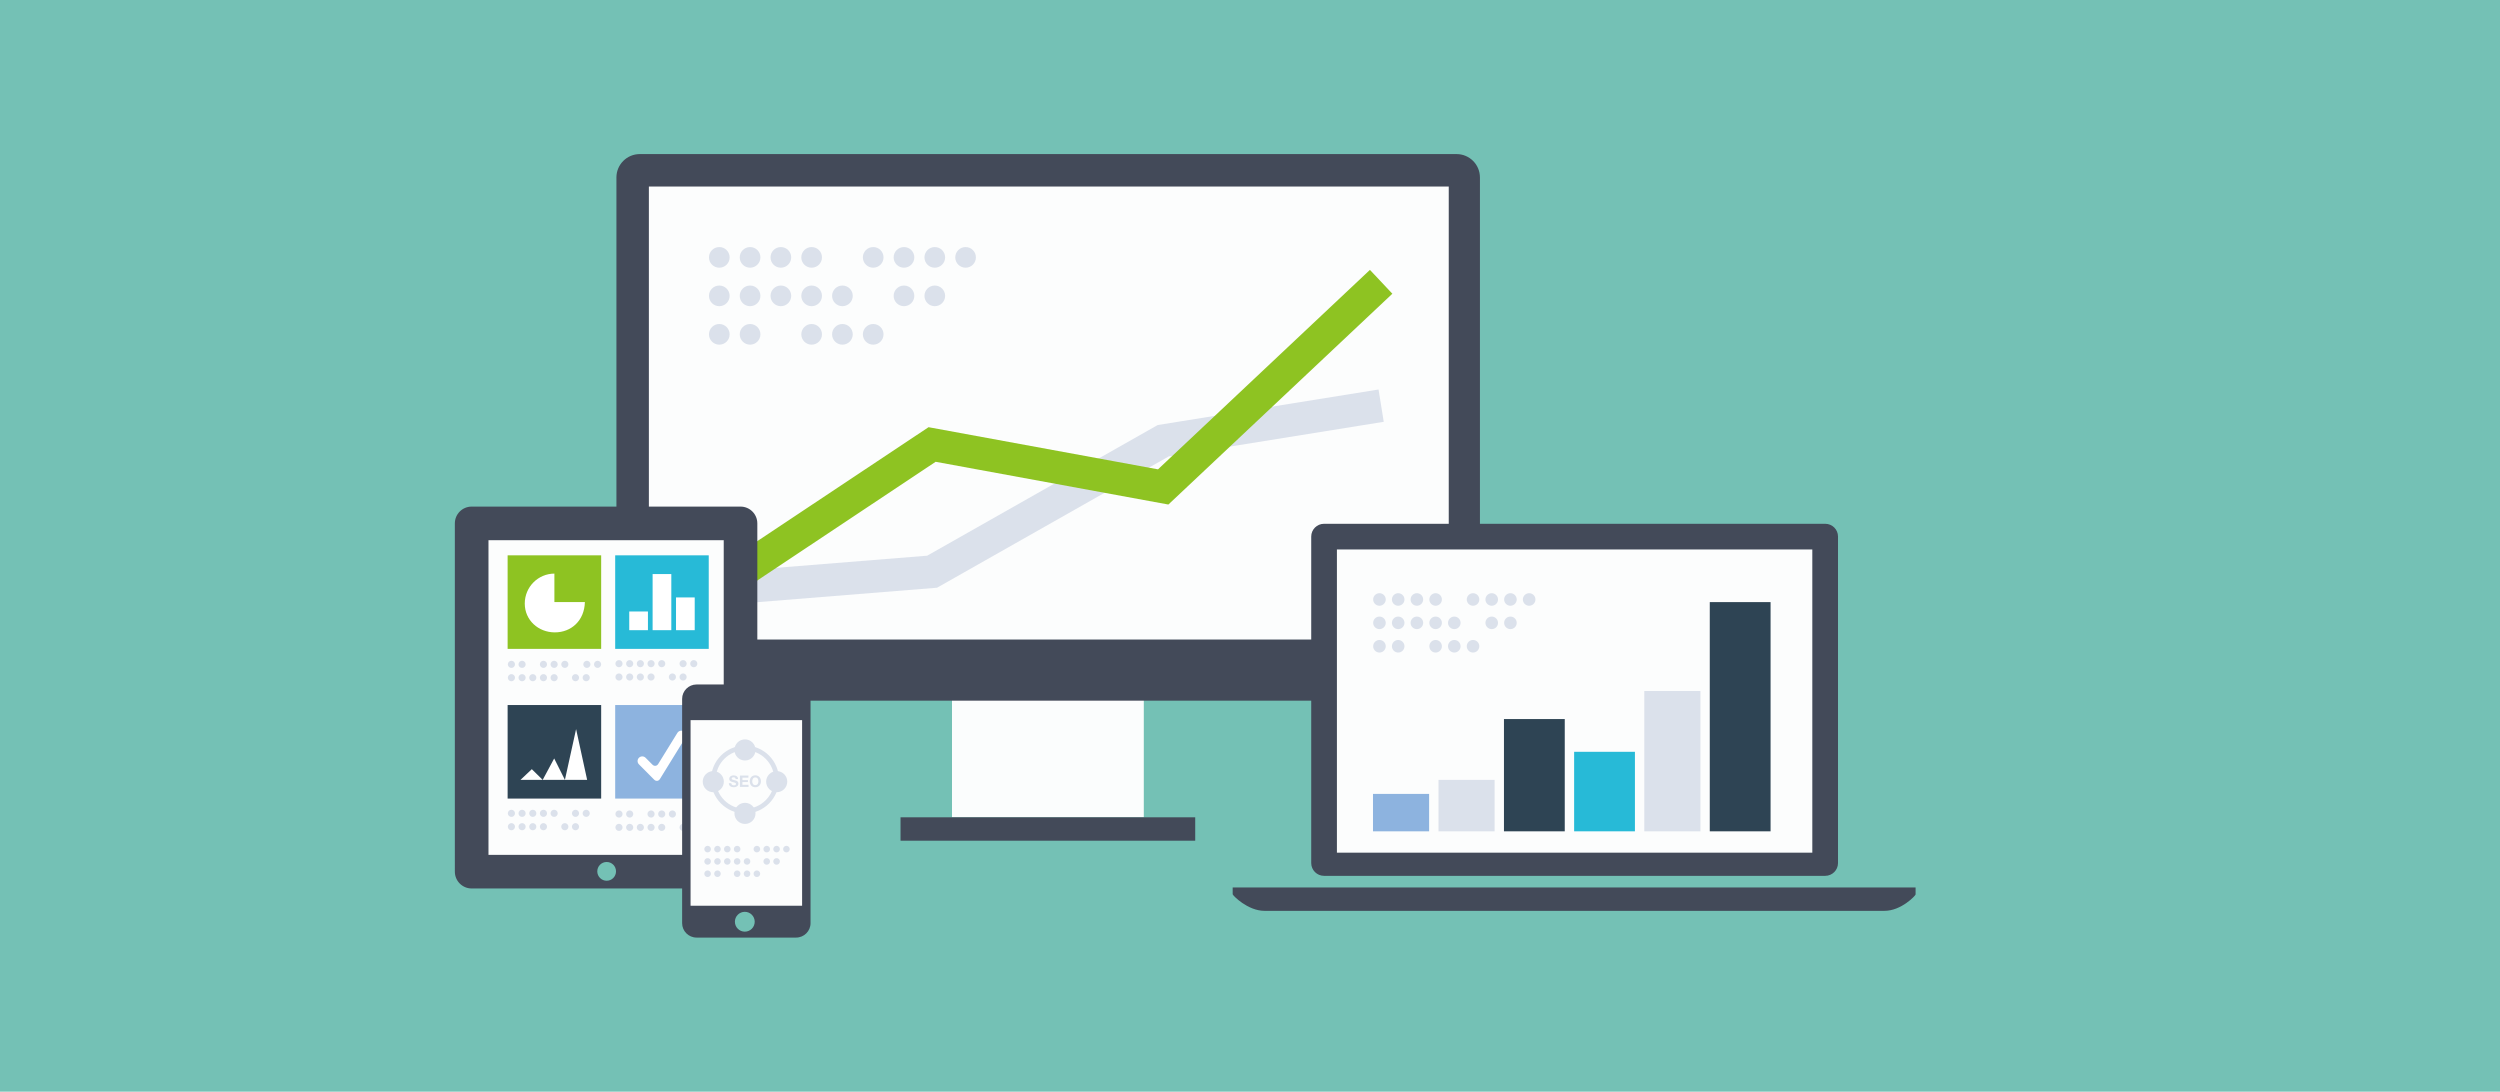
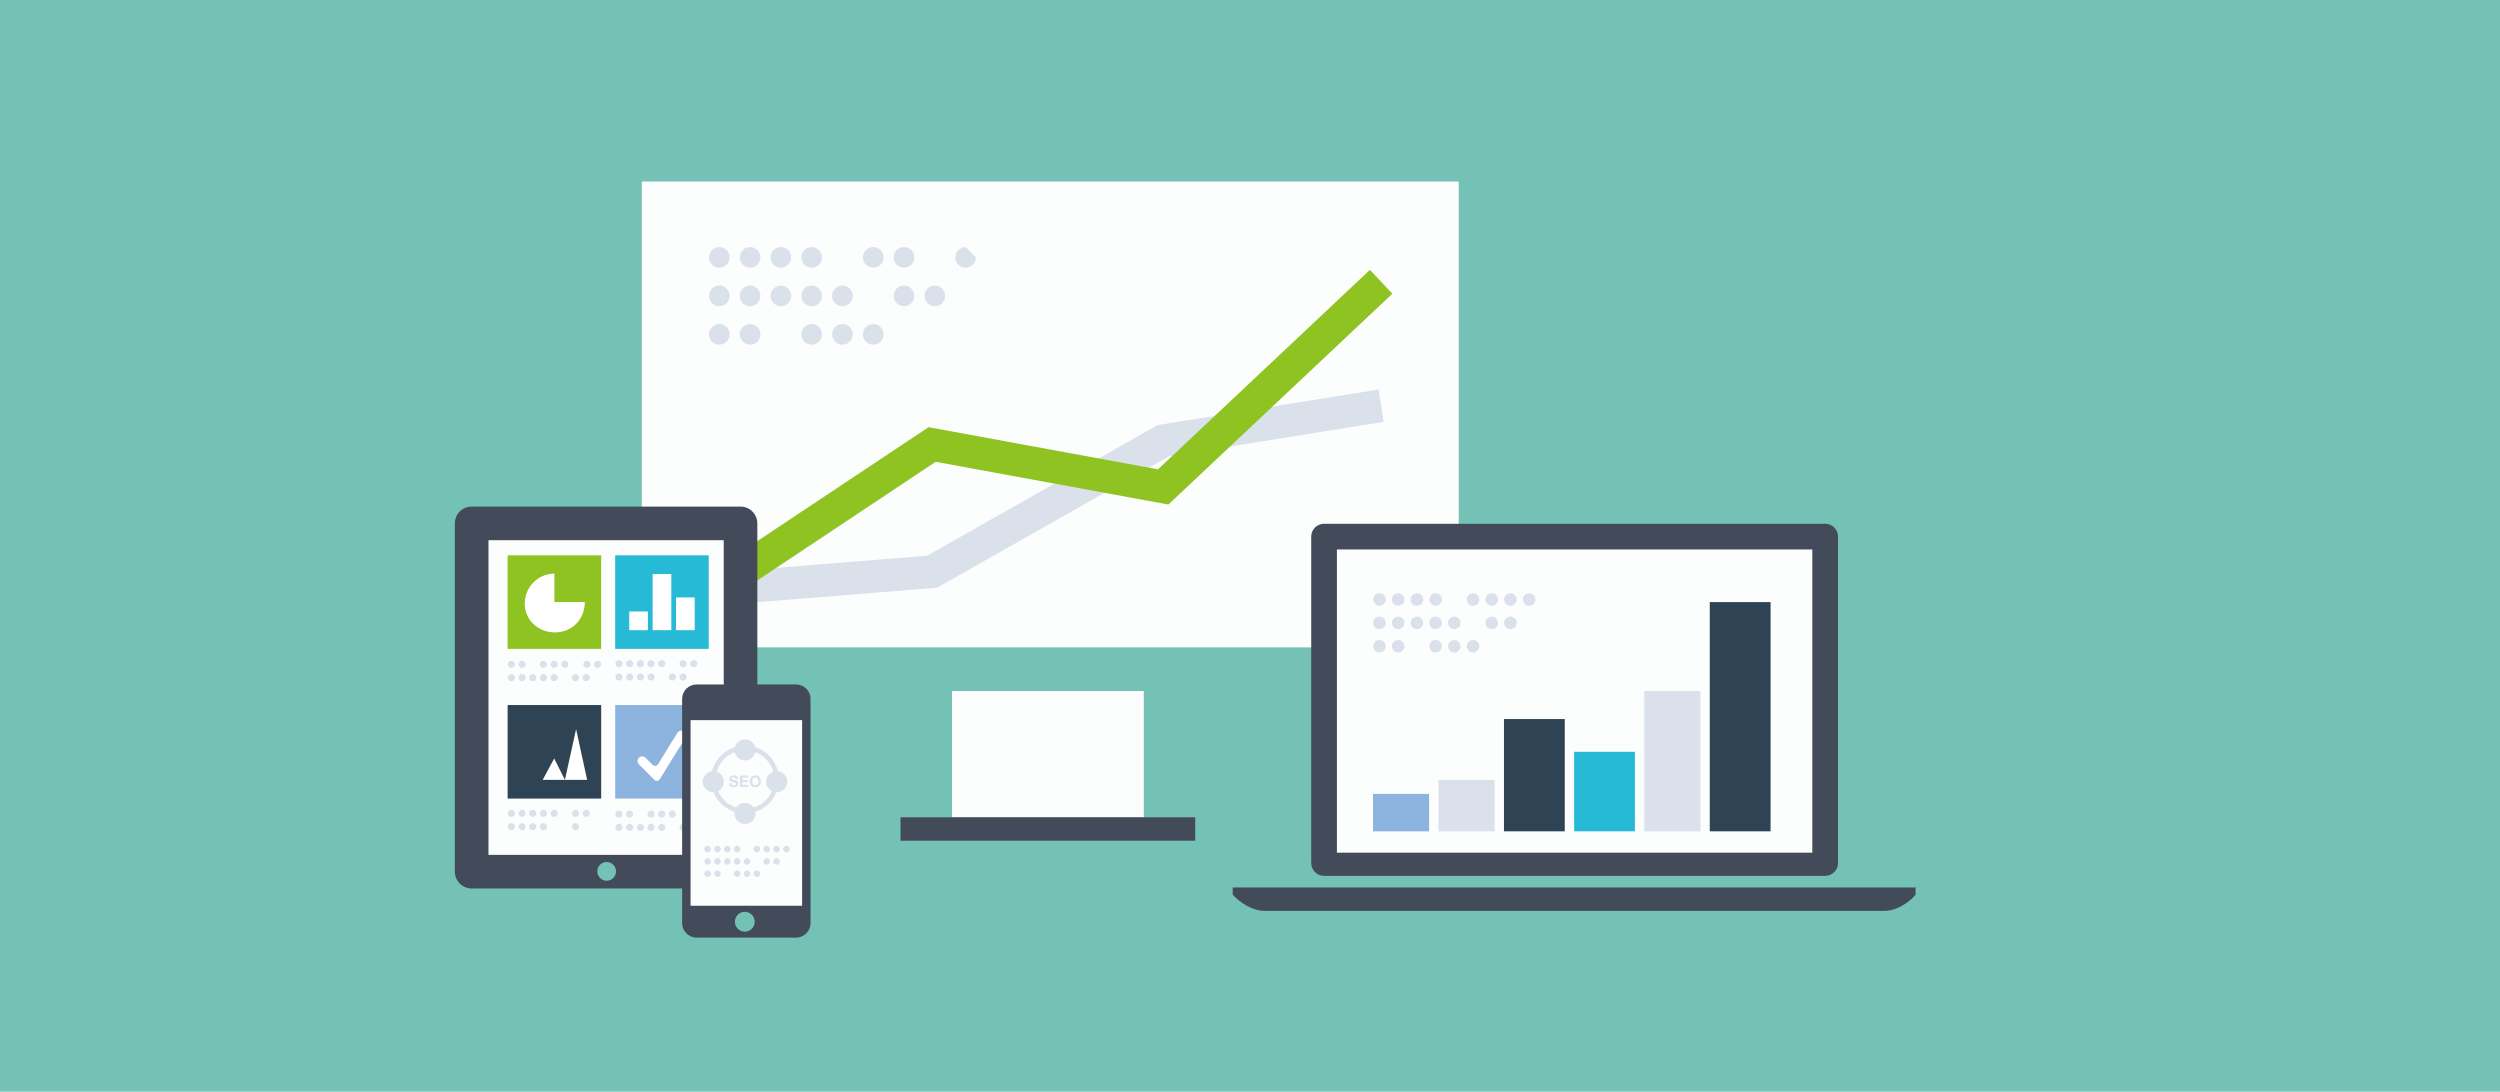
<svg xmlns="http://www.w3.org/2000/svg" version="1.1" id="레이어_1" x="0px" y="0px" viewBox="0 0 850.39 371.34" style="enable-background:new 0 0 850.39 371.34;" xml:space="preserve">
  <style type="text/css">
	.st0{fill:#74C1B5;}
	.st1{fill:#FBFDFD;}
	.st2{fill:#FCFDFD;}
	.st3{fill:#434A59;}
	.st4{fill:#DBE1EB;}
	.st5{fill:#8EC322;}
	.st6{fill:#8DB3DF;}
	.st7{fill:#2E4454;}
	.st8{fill:#27BAD7;}
	.st9{fill:#FFFFFF;}
</style>
  <rect class="st0" width="850.39" height="371.34" />
  <g>
    <rect x="323.83" y="235.05" class="st1" width="65.24" height="42.96" />
    <rect x="218.32" y="61.75" class="st2" width="277.88" height="158.46" />
-     <path class="st3" d="M495.46,52.41H217.63c-4.39,0-7.95,3.56-7.95,7.95v170.02c0,4.39,3.56,7.95,7.95,7.95h277.83   c4.39,0,7.95-3.56,7.95-7.95V60.36C503.41,55.97,499.85,52.41,495.46,52.41z M492.8,217.53H220.72V63.45H492.8V217.53z" />
    <rect x="306.32" y="278.01" class="st3" width="100.24" height="7.96" />
    <g>
      <polygon class="st4" points="243.53,205.97 242.64,194.87 315.38,189.02 393.79,144.58 468.92,132.49 470.69,143.48     397.54,155.26 318.73,199.92   " />
    </g>
    <g>
      <polygon class="st5" points="246.17,205.06 240,195.78 315.85,145.31 393.9,159.65 465.99,91.8 473.62,99.91 397.43,171.62     318.26,157.08   " />
    </g>
  </g>
  <g>
    <rect x="162.74" y="181.75" class="st2" width="85.31" height="110.37" />
    <path class="st3" d="M251.89,172.32h-91.45c-3.16,0-5.72,2.56-5.72,5.72V296.5c0,3.16,2.56,5.72,5.72,5.72h91.45   c3.16,0,5.72-2.56,5.72-5.72V178.04C257.61,174.88,255.05,172.32,251.89,172.32z M206.36,299.59c-1.76,0-3.19-1.43-3.19-3.19   c0-1.76,1.43-3.19,3.19-3.19c1.76,0,3.18,1.42,3.18,3.19C209.54,298.17,208.12,299.59,206.36,299.59z M246.18,290.79h-80.02V183.75   h80.02V290.79z" />
  </g>
  <g>
    <rect x="452.95" y="185.53" class="st2" width="167.13" height="106.95" />
    <path class="st3" d="M620.87,178.17H450.37c-2.4,0-4.35,1.95-4.35,4.35v111.05c0,2.4,1.95,4.35,4.35,4.35h170.49   c2.4,0,4.35-1.95,4.35-4.35V182.52C625.22,180.12,623.27,178.17,620.87,178.17z M616.48,290.05H454.76V186.91h161.71V290.05z" />
    <path class="st3" d="M651.6,304.26c0-0.66,0-2.39,0-2.39H419.3c0,0,0,1.6,0,2.32c0,0.37,5.1,5.64,10.83,5.64   c2.36,0,97.48,0,129.5,0c6.5,0,10.4,0,10.4,0c21.45,0,68.78,0,70.97,0C646.73,309.83,651.6,304.62,651.6,304.26z" />
  </g>
  <rect x="467.03" y="270.05" class="st6" width="19.09" height="12.73" />
  <rect x="489.31" y="265.28" class="st4" width="19.09" height="17.5" />
  <rect x="511.58" y="244.59" class="st7" width="20.68" height="38.19" />
  <rect x="535.45" y="255.73" class="st8" width="20.68" height="27.05" />
  <rect x="559.32" y="235.05" class="st4" width="19.09" height="47.73" />
  <rect x="581.59" y="204.81" class="st7" width="20.68" height="77.97" />
  <g>
    <path class="st4" d="M471.37,203.92c0,1.18-0.96,2.13-2.14,2.13c-1.18,0-2.14-0.96-2.14-2.13c0-1.18,0.96-2.14,2.14-2.14   C470.42,201.78,471.37,202.73,471.37,203.92z" />
    <path class="st4" d="M477.74,203.92c0,1.18-0.96,2.13-2.14,2.13c-1.18,0-2.13-0.96-2.13-2.13c0-1.18,0.96-2.14,2.13-2.14   C476.78,201.78,477.74,202.73,477.74,203.92z" />
    <path class="st4" d="M484.1,203.92c0,1.18-0.96,2.13-2.14,2.13c-1.18,0-2.14-0.96-2.14-2.13c0-1.18,0.96-2.14,2.14-2.14   C483.15,201.78,484.1,202.73,484.1,203.92z" />
    <path class="st4" d="M490.47,203.92c0,1.18-0.96,2.13-2.14,2.13c-1.18,0-2.13-0.96-2.13-2.13c0-1.18,0.96-2.14,2.13-2.14   C489.51,201.78,490.47,202.73,490.47,203.92z" />
    <path class="st4" d="M471.37,211.87c0,1.18-0.96,2.13-2.14,2.13c-1.18,0-2.14-0.96-2.14-2.13c0-1.18,0.96-2.14,2.14-2.14   C470.42,209.73,471.37,210.69,471.37,211.87z" />
    <path class="st4" d="M477.74,211.87c0,1.18-0.96,2.13-2.14,2.13c-1.18,0-2.13-0.96-2.13-2.13c0-1.18,0.96-2.14,2.13-2.14   C476.78,209.73,477.74,210.69,477.74,211.87z" />
    <path class="st4" d="M471.37,219.83c0,1.18-0.96,2.14-2.14,2.14c-1.18,0-2.14-0.96-2.14-2.14c0-1.18,0.96-2.14,2.14-2.14   C470.42,217.69,471.37,218.65,471.37,219.83z" />
    <path class="st4" d="M477.74,219.83c0,1.18-0.96,2.14-2.14,2.14c-1.18,0-2.13-0.96-2.13-2.14c0-1.18,0.96-2.14,2.13-2.14   C476.78,217.69,477.74,218.65,477.74,219.83z" />
    <path class="st4" d="M484.1,211.87c0,1.18-0.96,2.13-2.14,2.13c-1.18,0-2.14-0.96-2.14-2.13c0-1.18,0.96-2.14,2.14-2.14   C483.15,209.73,484.1,210.69,484.1,211.87z" />
    <path class="st4" d="M490.47,211.87c0,1.18-0.96,2.13-2.14,2.13c-1.18,0-2.13-0.96-2.13-2.13c0-1.18,0.96-2.14,2.13-2.14   C489.51,209.73,490.47,210.69,490.47,211.87z" />
    <path class="st4" d="M496.83,211.87c0,1.18-0.96,2.13-2.14,2.13c-1.18,0-2.14-0.96-2.14-2.13c0-1.18,0.96-2.14,2.14-2.14   C495.88,209.73,496.83,210.69,496.83,211.87z" />
    <path class="st4" d="M490.47,219.83c0,1.18-0.96,2.14-2.14,2.14c-1.18,0-2.13-0.96-2.13-2.14c0-1.18,0.96-2.14,2.13-2.14   C489.51,217.69,490.47,218.65,490.47,219.83z" />
    <path class="st4" d="M496.83,219.83c0,1.18-0.96,2.14-2.14,2.14c-1.18,0-2.14-0.96-2.14-2.14c0-1.18,0.96-2.14,2.14-2.14   C495.88,217.69,496.83,218.65,496.83,219.83z" />
    <path class="st4" d="M522.29,203.92c0,1.18-0.96,2.13-2.14,2.13c-1.18,0-2.14-0.96-2.14-2.13c0-1.18,0.96-2.14,2.14-2.14   C521.33,201.78,522.29,202.73,522.29,203.92z" />
    <path class="st4" d="M503.2,203.92c0,1.18-0.96,2.13-2.14,2.13c-1.18,0-2.13-0.96-2.13-2.13c0-1.18,0.96-2.14,2.13-2.14   C502.24,201.78,503.2,202.73,503.2,203.92z" />
    <path class="st4" d="M503.2,219.83c0,1.18-0.96,2.14-2.14,2.14c-1.18,0-2.13-0.96-2.13-2.14c0-1.18,0.96-2.14,2.13-2.14   C502.24,217.69,503.2,218.65,503.2,219.83z" />
    <path class="st4" d="M509.56,203.92c0,1.18-0.96,2.13-2.14,2.13c-1.18,0-2.14-0.96-2.14-2.13c0-1.18,0.96-2.14,2.14-2.14   C508.6,201.78,509.56,202.73,509.56,203.92z" />
    <path class="st4" d="M515.92,203.92c0,1.18-0.96,2.13-2.14,2.13c-1.18,0-2.14-0.96-2.14-2.13c0-1.18,0.96-2.14,2.14-2.14   C514.97,201.78,515.92,202.73,515.92,203.92z" />
    <path class="st4" d="M509.56,211.87c0,1.18-0.96,2.13-2.14,2.13c-1.18,0-2.14-0.96-2.14-2.13c0-1.18,0.96-2.14,2.14-2.14   C508.6,209.73,509.56,210.69,509.56,211.87z" />
    <path class="st4" d="M515.92,211.87c0,1.18-0.96,2.13-2.14,2.13c-1.18,0-2.14-0.96-2.14-2.13c0-1.18,0.96-2.14,2.14-2.14   C514.97,209.73,515.92,210.69,515.92,211.87z" />
  </g>
  <g>
    <path class="st4" d="M175.18,230.52c0-0.67-0.55-1.22-1.22-1.22c-0.67,0-1.22,0.55-1.22,1.22c0,0.67,0.55,1.22,1.22,1.22   C174.63,231.74,175.18,231.19,175.18,230.52z" />
    <path class="st4" d="M178.81,230.52c0-0.67-0.55-1.22-1.22-1.22c-0.67,0-1.22,0.55-1.22,1.22c0,0.67,0.55,1.22,1.22,1.22   C178.27,231.74,178.81,231.19,178.81,230.52z" />
    <path class="st4" d="M175.18,225.98c0-0.67-0.55-1.22-1.22-1.22c-0.67,0-1.22,0.55-1.22,1.22c0,0.67,0.55,1.22,1.22,1.22   C174.63,227.2,175.18,226.65,175.18,225.98z" />
    <path class="st4" d="M178.81,225.98c0-0.67-0.55-1.22-1.22-1.22c-0.67,0-1.22,0.55-1.22,1.22c0,0.67,0.55,1.22,1.22,1.22   C178.27,227.2,178.81,226.65,178.81,225.98z" />
    <path class="st4" d="M182.45,230.52c0-0.67-0.55-1.22-1.22-1.22c-0.67,0-1.22,0.55-1.22,1.22c0,0.67,0.55,1.22,1.22,1.22   C181.9,231.74,182.45,231.19,182.45,230.52z" />
    <path class="st4" d="M186.08,230.52c0-0.67-0.55-1.22-1.22-1.22c-0.67,0-1.22,0.55-1.22,1.22c0,0.67,0.55,1.22,1.22,1.22   C185.53,231.74,186.08,231.19,186.08,230.52z" />
    <path class="st4" d="M189.71,230.52c0-0.67-0.55-1.22-1.22-1.22c-0.67,0-1.22,0.55-1.22,1.22c0,0.67,0.55,1.22,1.22,1.22   C189.17,231.74,189.71,231.19,189.71,230.52z" />
    <path class="st4" d="M186.08,225.98c0-0.67-0.55-1.22-1.22-1.22c-0.67,0-1.22,0.55-1.22,1.22c0,0.67,0.55,1.22,1.22,1.22   C185.53,227.2,186.08,226.65,186.08,225.98z" />
    <path class="st4" d="M189.71,225.98c0-0.67-0.55-1.22-1.22-1.22c-0.67,0-1.22,0.55-1.22,1.22c0,0.67,0.55,1.22,1.22,1.22   C189.17,227.2,189.71,226.65,189.71,225.98z" />
    <path class="st4" d="M193.35,225.98c0-0.67-0.55-1.22-1.22-1.22c-0.67,0-1.22,0.55-1.22,1.22c0,0.67,0.55,1.22,1.22,1.22   C192.8,227.2,193.35,226.65,193.35,225.98z" />
    <path class="st4" d="M200.85,225.98c0-0.67-0.55-1.22-1.22-1.22c-0.67,0-1.22,0.55-1.22,1.22c0,0.67,0.55,1.22,1.22,1.22   C200.31,227.2,200.85,226.65,200.85,225.98z" />
    <path class="st4" d="M204.49,225.98c0-0.67-0.55-1.22-1.22-1.22c-0.67,0-1.22,0.55-1.22,1.22c0,0.67,0.55,1.22,1.22,1.22   C203.94,227.2,204.49,226.65,204.49,225.98z" />
    <path class="st4" d="M196.98,230.52c0-0.67-0.55-1.22-1.22-1.22c-0.67,0-1.22,0.55-1.22,1.22c0,0.67,0.55,1.22,1.22,1.22   C196.44,231.74,196.98,231.19,196.98,230.52z" />
    <path class="st4" d="M200.62,230.52c0-0.67-0.55-1.22-1.22-1.22c-0.67,0-1.22,0.55-1.22,1.22c0,0.67,0.55,1.22,1.22,1.22   C200.07,231.74,200.62,231.19,200.62,230.52z" />
  </g>
  <g>
    <path class="st4" d="M175.18,281.21c0-0.67-0.55-1.22-1.22-1.22c-0.67,0-1.22,0.55-1.22,1.22c0,0.67,0.55,1.22,1.22,1.22   C174.63,282.43,175.18,281.88,175.18,281.21z" />
    <path class="st4" d="M178.81,281.21c0-0.67-0.55-1.22-1.22-1.22c-0.67,0-1.22,0.55-1.22,1.22c0,0.67,0.55,1.22,1.22,1.22   C178.27,282.43,178.81,281.88,178.81,281.21z" />
    <path class="st4" d="M182.45,281.21c0-0.67-0.55-1.22-1.22-1.22c-0.67,0-1.22,0.55-1.22,1.22c0,0.67,0.55,1.22,1.22,1.22   C181.9,282.43,182.45,281.88,182.45,281.21z" />
    <path class="st4" d="M186.08,281.21c0-0.67-0.55-1.22-1.22-1.22c-0.67,0-1.22,0.55-1.22,1.22c0,0.67,0.55,1.22,1.22,1.22   C185.53,282.43,186.08,281.88,186.08,281.21z" />
    <path class="st4" d="M175.18,276.66c0-0.67-0.55-1.22-1.22-1.22c-0.67,0-1.22,0.55-1.22,1.22c0,0.67,0.55,1.22,1.22,1.22   C174.63,277.88,175.18,277.34,175.18,276.66z" />
    <path class="st4" d="M178.81,276.66c0-0.67-0.55-1.22-1.22-1.22c-0.67,0-1.22,0.55-1.22,1.22c0,0.67,0.55,1.22,1.22,1.22   C178.27,277.88,178.81,277.34,178.81,276.66z" />
    <path class="st4" d="M182.45,276.66c0-0.67-0.55-1.22-1.22-1.22c-0.67,0-1.22,0.55-1.22,1.22c0,0.67,0.55,1.22,1.22,1.22   C181.9,277.88,182.45,277.34,182.45,276.66z" />
    <path class="st4" d="M186.08,276.66c0-0.67-0.55-1.22-1.22-1.22c-0.67,0-1.22,0.55-1.22,1.22c0,0.67,0.55,1.22,1.22,1.22   C185.53,277.88,186.08,277.34,186.08,276.66z" />
    <path class="st4" d="M189.71,276.66c0-0.67-0.55-1.22-1.22-1.22c-0.67,0-1.22,0.55-1.22,1.22c0,0.67,0.55,1.22,1.22,1.22   C189.17,277.88,189.71,277.34,189.71,276.66z" />
-     <path class="st4" d="M193.35,281.21c0-0.67-0.55-1.22-1.22-1.22c-0.67,0-1.22,0.55-1.22,1.22c0,0.67,0.55,1.22,1.22,1.22   C192.8,282.43,193.35,281.88,193.35,281.21z" />
    <path class="st4" d="M196.98,281.21c0-0.67-0.55-1.22-1.22-1.22c-0.67,0-1.22,0.55-1.22,1.22c0,0.67,0.55,1.22,1.22,1.22   C196.44,282.43,196.98,281.88,196.98,281.21z" />
    <path class="st4" d="M196.98,276.66c0-0.67-0.55-1.22-1.22-1.22c-0.67,0-1.22,0.55-1.22,1.22c0,0.67,0.55,1.22,1.22,1.22   C196.44,277.88,196.98,277.34,196.98,276.66z" />
    <path class="st4" d="M200.62,276.66c0-0.67-0.55-1.22-1.22-1.22c-0.67,0-1.22,0.55-1.22,1.22c0,0.67,0.55,1.22,1.22,1.22   C200.07,277.88,200.62,277.34,200.62,276.66z" />
  </g>
  <g>
    <path class="st4" d="M211.77,230.29c0-0.67-0.55-1.22-1.22-1.22c-0.67,0-1.22,0.55-1.22,1.22c0,0.67,0.55,1.22,1.22,1.22   C211.23,231.51,211.77,230.96,211.77,230.29z" />
    <path class="st4" d="M215.41,230.29c0-0.67-0.55-1.22-1.22-1.22c-0.67,0-1.22,0.55-1.22,1.22c0,0.67,0.55,1.22,1.22,1.22   C214.86,231.51,215.41,230.96,215.41,230.29z" />
    <path class="st4" d="M219.04,230.29c0-0.67-0.55-1.22-1.22-1.22c-0.67,0-1.22,0.55-1.22,1.22c0,0.67,0.55,1.22,1.22,1.22   C218.5,231.51,219.04,230.96,219.04,230.29z" />
    <path class="st4" d="M222.68,230.29c0-0.67-0.55-1.22-1.22-1.22c-0.67,0-1.22,0.55-1.22,1.22c0,0.67,0.55,1.22,1.22,1.22   C222.13,231.51,222.68,230.96,222.68,230.29z" />
    <path class="st4" d="M211.77,225.75c0-0.67-0.55-1.22-1.22-1.22c-0.67,0-1.22,0.55-1.22,1.22c0,0.67,0.55,1.22,1.22,1.22   C211.23,226.97,211.77,226.42,211.77,225.75z" />
    <path class="st4" d="M215.41,225.75c0-0.67-0.55-1.22-1.22-1.22c-0.67,0-1.22,0.55-1.22,1.22c0,0.67,0.55,1.22,1.22,1.22   C214.86,226.97,215.41,226.42,215.41,225.75z" />
    <path class="st4" d="M219.04,225.75c0-0.67-0.55-1.22-1.22-1.22c-0.67,0-1.22,0.55-1.22,1.22c0,0.67,0.55,1.22,1.22,1.22   C218.5,226.97,219.04,226.42,219.04,225.75z" />
    <path class="st4" d="M222.68,225.75c0-0.67-0.55-1.22-1.22-1.22c-0.67,0-1.22,0.55-1.22,1.22c0,0.67,0.55,1.22,1.22,1.22   C222.13,226.97,222.68,226.42,222.68,225.75z" />
    <path class="st4" d="M226.31,225.75c0-0.67-0.55-1.22-1.22-1.22c-0.67,0-1.22,0.55-1.22,1.22c0,0.67,0.55,1.22,1.22,1.22   C225.76,226.97,226.31,226.42,226.31,225.75z" />
    <path class="st4" d="M229.94,230.29c0-0.67-0.55-1.22-1.22-1.22c-0.67,0-1.22,0.55-1.22,1.22c0,0.67,0.55,1.22,1.22,1.22   C229.4,231.51,229.94,230.96,229.94,230.29z" />
    <path class="st4" d="M233.58,230.29c0-0.67-0.55-1.22-1.22-1.22c-0.67,0-1.22,0.55-1.22,1.22c0,0.67,0.55,1.22,1.22,1.22   C233.03,231.51,233.58,230.96,233.58,230.29z" />
    <path class="st4" d="M233.58,225.75c0-0.67-0.55-1.22-1.22-1.22c-0.67,0-1.22,0.55-1.22,1.22c0,0.67,0.55,1.22,1.22,1.22   C233.03,226.97,233.58,226.42,233.58,225.75z" />
    <path class="st4" d="M237.21,225.75c0-0.67-0.55-1.22-1.22-1.22c-0.67,0-1.22,0.55-1.22,1.22c0,0.67,0.55,1.22,1.22,1.22   C236.67,226.97,237.21,226.42,237.21,225.75z" />
  </g>
  <g>
    <path class="st4" d="M248.19,87.55c0,1.94-1.57,3.51-3.52,3.51c-1.94,0-3.51-1.57-3.51-3.51c0-1.94,1.57-3.51,3.51-3.51   C246.61,84.03,248.19,85.61,248.19,87.55z" />
    <path class="st4" d="M258.66,87.55c0,1.94-1.57,3.51-3.52,3.51c-1.94,0-3.51-1.57-3.51-3.51c0-1.94,1.57-3.51,3.51-3.51   C257.09,84.03,258.66,85.61,258.66,87.55z" />
    <path class="st4" d="M269.13,87.55c0,1.94-1.57,3.51-3.52,3.51c-1.94,0-3.51-1.57-3.51-3.51c0-1.94,1.57-3.51,3.51-3.51   C267.56,84.03,269.13,85.61,269.13,87.55z" />
    <path class="st4" d="M279.6,87.55c0,1.94-1.57,3.51-3.52,3.51c-1.94,0-3.51-1.57-3.51-3.51c0-1.94,1.57-3.51,3.51-3.51   C278.03,84.03,279.6,85.61,279.6,87.55z" />
    <path class="st4" d="M248.19,100.64c0,1.94-1.57,3.51-3.52,3.51c-1.94,0-3.51-1.57-3.51-3.51c0-1.94,1.57-3.51,3.51-3.51   C246.61,97.12,248.19,98.7,248.19,100.64z" />
    <path class="st4" d="M258.66,100.64c0,1.94-1.57,3.51-3.52,3.51c-1.94,0-3.51-1.57-3.51-3.51c0-1.94,1.57-3.51,3.51-3.51   C257.09,97.12,258.66,98.7,258.66,100.64z" />
    <path class="st4" d="M248.19,113.73c0,1.94-1.57,3.51-3.52,3.51c-1.94,0-3.51-1.57-3.51-3.51c0-1.94,1.57-3.52,3.51-3.52   C246.61,110.21,248.19,111.79,248.19,113.73z" />
    <path class="st4" d="M258.66,113.73c0,1.94-1.57,3.51-3.52,3.51c-1.94,0-3.51-1.57-3.51-3.51c0-1.94,1.57-3.52,3.51-3.52   C257.09,110.21,258.66,111.79,258.66,113.73z" />
    <path class="st4" d="M269.13,100.64c0,1.94-1.57,3.51-3.52,3.51c-1.94,0-3.51-1.57-3.51-3.51c0-1.94,1.57-3.51,3.51-3.51   C267.56,97.12,269.13,98.7,269.13,100.64z" />
    <path class="st4" d="M279.6,100.64c0,1.94-1.57,3.51-3.52,3.51c-1.94,0-3.51-1.57-3.51-3.51c0-1.94,1.57-3.51,3.51-3.51   C278.03,97.12,279.6,98.7,279.6,100.64z" />
    <path class="st4" d="M290.07,100.64c0,1.94-1.57,3.51-3.52,3.51c-1.94,0-3.51-1.57-3.51-3.51c0-1.94,1.57-3.51,3.51-3.51   C288.5,97.12,290.07,98.7,290.07,100.64z" />
    <path class="st4" d="M279.6,113.73c0,1.94-1.57,3.51-3.52,3.51c-1.94,0-3.51-1.57-3.51-3.51c0-1.94,1.57-3.52,3.51-3.52   C278.03,110.21,279.6,111.79,279.6,113.73z" />
    <path class="st4" d="M290.07,113.73c0,1.94-1.57,3.51-3.52,3.51c-1.94,0-3.51-1.57-3.51-3.51c0-1.94,1.57-3.52,3.51-3.52   C288.5,110.21,290.07,111.79,290.07,113.73z" />
-     <path class="st4" d="M331.96,87.55c0,1.94-1.57,3.51-3.51,3.51c-1.94,0-3.51-1.57-3.51-3.51c0-1.94,1.57-3.51,3.51-3.51   C330.39,84.03,331.96,85.61,331.96,87.55z" />
+     <path class="st4" d="M331.96,87.55c0,1.94-1.57,3.51-3.51,3.51c-1.94,0-3.51-1.57-3.51-3.51c0-1.94,1.57-3.51,3.51-3.51   z" />
    <path class="st4" d="M300.54,87.55c0,1.94-1.57,3.51-3.52,3.51c-1.94,0-3.51-1.57-3.51-3.51c0-1.94,1.57-3.51,3.51-3.51   C298.97,84.03,300.54,85.61,300.54,87.55z" />
    <path class="st4" d="M300.54,113.73c0,1.94-1.57,3.51-3.52,3.51c-1.94,0-3.51-1.57-3.51-3.51c0-1.94,1.57-3.52,3.51-3.52   C298.97,110.21,300.54,111.79,300.54,113.73z" />
    <path class="st4" d="M311.01,87.55c0,1.94-1.57,3.51-3.52,3.51c-1.94,0-3.51-1.57-3.51-3.51c0-1.94,1.57-3.51,3.51-3.51   C309.44,84.03,311.01,85.61,311.01,87.55z" />
-     <path class="st4" d="M321.49,87.55c0,1.94-1.57,3.51-3.52,3.51c-1.94,0-3.51-1.57-3.51-3.51c0-1.94,1.57-3.51,3.51-3.51   C319.91,84.03,321.49,85.61,321.49,87.55z" />
    <path class="st4" d="M311.01,100.64c0,1.94-1.57,3.51-3.52,3.51c-1.94,0-3.51-1.57-3.51-3.51c0-1.94,1.57-3.51,3.51-3.51   C309.44,97.12,311.01,98.7,311.01,100.64z" />
    <path class="st4" d="M321.49,100.64c0,1.94-1.57,3.51-3.52,3.51c-1.94,0-3.51-1.57-3.51-3.51c0-1.94,1.57-3.51,3.51-3.51   C319.91,97.12,321.49,98.7,321.49,100.64z" />
  </g>
  <rect x="172.67" y="188.9" class="st5" width="31.82" height="31.82" />
  <g>
    <path class="st4" d="M211.77,281.44c0-0.67-0.55-1.22-1.22-1.22c-0.67,0-1.22,0.55-1.22,1.22c0,0.67,0.55,1.22,1.22,1.22   C211.23,282.66,211.77,282.11,211.77,281.44z" />
    <path class="st4" d="M215.41,281.44c0-0.67-0.55-1.22-1.22-1.22c-0.67,0-1.22,0.55-1.22,1.22c0,0.67,0.55,1.22,1.22,1.22   C214.86,282.66,215.41,282.11,215.41,281.44z" />
    <path class="st4" d="M211.77,276.89c0-0.67-0.55-1.22-1.22-1.22c-0.67,0-1.22,0.55-1.22,1.22c0,0.67,0.55,1.22,1.22,1.22   C211.23,278.12,211.77,277.57,211.77,276.89z" />
    <path class="st4" d="M215.41,276.89c0-0.67-0.55-1.22-1.22-1.22c-0.67,0-1.22,0.55-1.22,1.22c0,0.67,0.55,1.22,1.22,1.22   C214.86,278.12,215.41,277.57,215.41,276.89z" />
    <path class="st4" d="M219.04,281.44c0-0.67-0.55-1.22-1.22-1.22c-0.67,0-1.22,0.55-1.22,1.22c0,0.67,0.55,1.22,1.22,1.22   C218.5,282.66,219.04,282.11,219.04,281.44z" />
    <path class="st4" d="M222.68,281.44c0-0.67-0.55-1.22-1.22-1.22c-0.67,0-1.22,0.55-1.22,1.22c0,0.67,0.55,1.22,1.22,1.22   C222.13,282.66,222.68,282.11,222.68,281.44z" />
    <path class="st4" d="M226.31,281.44c0-0.67-0.55-1.22-1.22-1.22c-0.67,0-1.22,0.55-1.22,1.22c0,0.67,0.55,1.22,1.22,1.22   C225.76,282.66,226.31,282.11,226.31,281.44z" />
    <path class="st4" d="M222.68,276.89c0-0.67-0.55-1.22-1.22-1.22c-0.67,0-1.22,0.55-1.22,1.22c0,0.67,0.55,1.22,1.22,1.22   C222.13,278.12,222.68,277.57,222.68,276.89z" />
    <path class="st4" d="M226.31,276.89c0-0.67-0.55-1.22-1.22-1.22c-0.67,0-1.22,0.55-1.22,1.22c0,0.67,0.55,1.22,1.22,1.22   C225.76,278.12,226.31,277.57,226.31,276.89z" />
    <path class="st4" d="M229.94,276.89c0-0.67-0.55-1.22-1.22-1.22c-0.67,0-1.22,0.55-1.22,1.22c0,0.67,0.55,1.22,1.22,1.22   C229.4,278.12,229.94,277.57,229.94,276.89z" />
    <path class="st4" d="M237.45,276.89c0-0.67-0.55-1.22-1.22-1.22c-0.67,0-1.22,0.55-1.22,1.22c0,0.67,0.55,1.22,1.22,1.22   C236.9,278.12,237.45,277.57,237.45,276.89z" />
    <path class="st4" d="M241.08,276.89c0-0.67-0.55-1.22-1.22-1.22c-0.67,0-1.22,0.55-1.22,1.22c0,0.67,0.55,1.22,1.22,1.22   C240.54,278.12,241.08,277.57,241.08,276.89z" />
    <path class="st4" d="M233.58,281.44c0-0.67-0.55-1.22-1.22-1.22c-0.67,0-1.22,0.55-1.22,1.22c0,0.67,0.55,1.22,1.22,1.22   C233.03,282.66,233.58,282.11,233.58,281.44z" />
    <path class="st4" d="M237.21,281.44c0-0.67-0.55-1.22-1.22-1.22c-0.67,0-1.22,0.55-1.22,1.22c0,0.67,0.55,1.22,1.22,1.22   C236.67,282.66,237.21,282.11,237.21,281.44z" />
  </g>
  <rect x="209.26" y="239.82" class="st6" width="31.82" height="31.82" />
  <rect x="209.26" y="188.9" class="st8" width="31.82" height="31.82" />
  <path class="st9" d="M188.58,204.81v-9.7c0,0,0.09,0,0.06,0c-5.63,0-10.14,4.57-10.14,10.2c0,5.63,4.6,9.8,10.23,9.8  c5.54,0,10.06-3.94,10.22-10.31H188.58z" />
  <rect x="172.67" y="239.82" class="st7" width="31.82" height="31.82" />
  <rect x="214.04" y="208" class="st9" width="6.36" height="6.36" />
  <rect x="221.99" y="195.27" class="st9" width="6.36" height="19.09" />
  <rect x="229.95" y="203.22" class="st9" width="6.36" height="11.14" />
  <g>
-     <polygon class="st9" points="177.04,265.28 184.6,265.28 180.9,261.64  " />
    <polygon class="st9" points="195.96,248.01 192.16,265.28 199.72,265.28  " />
    <polygon class="st9" points="184.6,265.28 192.16,265.28 188.51,257.99  " />
  </g>
  <g>
    <path class="st9" d="M224.48,264.98c-0.46,0.75-1.34,0.85-1.96,0.23l-5.18-5.21c-0.62-0.62-0.62-1.63,0.01-2.25   c0.62-0.62,1.63-0.61,2.25,0.01l2.33,2.34c0.62,0.62,1.5,0.52,1.96-0.23l6.52-10.57c0.46-0.75,1.44-0.98,2.19-0.52   c0.75,0.46,0.98,1.44,0.52,2.19L224.48,264.98z" />
  </g>
  <g>
    <rect x="233.13" y="243" class="st2" width="41.37" height="66.83" />
    <path class="st3" d="M270.81,232.83h-33.88c-2.7,0-4.9,2.2-4.9,4.9v76.29c0,2.7,2.2,4.9,4.9,4.9h33.88c2.7,0,4.9-2.2,4.9-4.9   v-76.29C275.71,235.03,273.51,232.83,270.81,232.83z M253.35,316.91c-1.86,0-3.37-1.51-3.37-3.38c0-1.86,1.51-3.37,3.37-3.37   c1.86,0,3.37,1.51,3.37,3.37C256.72,315.4,255.21,316.91,253.35,316.91z M272.84,308.08H234.9v-63.13h37.94V308.08z" />
  </g>
  <g>
    <path class="st4" d="M241.82,288.83c0,0.62-0.5,1.12-1.13,1.12c-0.62,0-1.12-0.5-1.12-1.12s0.5-1.12,1.12-1.12   C241.31,287.7,241.82,288.2,241.82,288.83z" />
    <path class="st4" d="M245.17,288.83c0,0.62-0.5,1.12-1.12,1.12c-0.62,0-1.12-0.5-1.12-1.12s0.5-1.12,1.12-1.12   C244.67,287.7,245.17,288.2,245.17,288.83z" />
    <path class="st4" d="M248.52,288.83c0,0.62-0.5,1.12-1.13,1.12c-0.62,0-1.12-0.5-1.12-1.12s0.5-1.12,1.12-1.12   C248.02,287.7,248.52,288.2,248.52,288.83z" />
    <path class="st4" d="M251.87,288.83c0,0.62-0.5,1.12-1.13,1.12c-0.62,0-1.12-0.5-1.12-1.12s0.5-1.12,1.12-1.12   C251.37,287.7,251.87,288.2,251.87,288.83z" />
    <path class="st4" d="M241.82,293.02c0,0.62-0.5,1.12-1.13,1.12c-0.62,0-1.12-0.5-1.12-1.12c0-0.62,0.5-1.12,1.12-1.12   C241.31,291.89,241.82,292.39,241.82,293.02z" />
    <path class="st4" d="M245.17,293.02c0,0.62-0.5,1.12-1.12,1.12c-0.62,0-1.12-0.5-1.12-1.12c0-0.62,0.5-1.12,1.12-1.12   C244.67,291.89,245.17,292.39,245.17,293.02z" />
    <path class="st4" d="M241.82,297.21c0,0.62-0.5,1.12-1.13,1.12c-0.62,0-1.12-0.5-1.12-1.12c0-0.62,0.5-1.13,1.12-1.13   C241.31,296.08,241.82,296.58,241.82,297.21z" />
    <path class="st4" d="M245.17,297.21c0,0.62-0.5,1.12-1.12,1.12c-0.62,0-1.12-0.5-1.12-1.12c0-0.62,0.5-1.13,1.12-1.13   C244.67,296.08,245.17,296.58,245.17,297.21z" />
    <path class="st4" d="M248.52,293.02c0,0.62-0.5,1.12-1.13,1.12c-0.62,0-1.12-0.5-1.12-1.12c0-0.62,0.5-1.12,1.12-1.12   C248.02,291.89,248.52,292.39,248.52,293.02z" />
    <path class="st4" d="M251.87,293.02c0,0.62-0.5,1.12-1.13,1.12c-0.62,0-1.12-0.5-1.12-1.12c0-0.62,0.5-1.12,1.12-1.12   C251.37,291.89,251.87,292.39,251.87,293.02z" />
    <path class="st4" d="M255.23,293.02c0,0.62-0.5,1.12-1.12,1.12c-0.62,0-1.12-0.5-1.12-1.12c0-0.62,0.5-1.12,1.12-1.12   C254.72,291.89,255.23,292.39,255.23,293.02z" />
    <path class="st4" d="M251.87,297.21c0,0.62-0.5,1.12-1.13,1.12c-0.62,0-1.12-0.5-1.12-1.12c0-0.62,0.5-1.13,1.12-1.13   C251.37,296.08,251.87,296.58,251.87,297.21z" />
    <path class="st4" d="M255.23,297.21c0,0.62-0.5,1.12-1.12,1.12c-0.62,0-1.12-0.5-1.12-1.12c0-0.62,0.5-1.13,1.12-1.13   C254.72,296.08,255.23,296.58,255.23,297.21z" />
    <path class="st4" d="M268.63,288.83c0,0.62-0.5,1.12-1.12,1.12c-0.62,0-1.13-0.5-1.13-1.12s0.5-1.12,1.13-1.12   C268.13,287.7,268.63,288.2,268.63,288.83z" />
    <path class="st4" d="M258.58,288.83c0,0.62-0.5,1.12-1.13,1.12c-0.62,0-1.12-0.5-1.12-1.12s0.5-1.12,1.12-1.12   C258.07,287.7,258.58,288.2,258.58,288.83z" />
    <path class="st4" d="M258.58,297.21c0,0.62-0.5,1.12-1.13,1.12c-0.62,0-1.12-0.5-1.12-1.12c0-0.62,0.5-1.13,1.12-1.13   C258.07,296.08,258.58,296.58,258.58,297.21z" />
    <path class="st4" d="M261.93,288.83c0,0.62-0.5,1.12-1.13,1.12c-0.62,0-1.12-0.5-1.12-1.12s0.5-1.12,1.12-1.12   C261.43,287.7,261.93,288.2,261.93,288.83z" />
    <path class="st4" d="M265.28,288.83c0,0.62-0.5,1.12-1.13,1.12c-0.62,0-1.12-0.5-1.12-1.12s0.5-1.12,1.12-1.12   C264.78,287.7,265.28,288.2,265.28,288.83z" />
    <path class="st4" d="M261.93,293.02c0,0.62-0.5,1.12-1.13,1.12c-0.62,0-1.12-0.5-1.12-1.12c0-0.62,0.5-1.12,1.12-1.12   C261.43,291.89,261.93,292.39,261.93,293.02z" />
    <path class="st4" d="M265.28,293.02c0,0.62-0.5,1.12-1.13,1.12c-0.62,0-1.12-0.5-1.12-1.12c0-0.62,0.5-1.12,1.12-1.12   C264.78,291.89,265.28,292.39,265.28,293.02z" />
  </g>
  <g>
    <path class="st4" d="M249.82,255.09c0-1.98,1.61-3.59,3.59-3.59s3.59,1.61,3.59,3.59c0,1.99-1.61,3.6-3.59,3.6   S249.82,257.08,249.82,255.09z" />
    <g>
      <g>
        <path class="st4" d="M253.42,276.71c-6.37,0-11.56-5.18-11.56-11.55s5.18-11.55,11.56-11.55c6.37,0,11.55,5.18,11.55,11.55     S259.79,276.71,253.42,276.71z M253.42,255.2c-5.49,0-9.96,4.47-9.96,9.96c0,5.49,4.47,9.96,9.96,9.96     c5.49,0,9.96-4.47,9.96-9.96C263.38,259.67,258.91,255.2,253.42,255.2z" />
      </g>
      <g>
        <path class="st4" d="M248.83,266.74c0.05,0.09,0.11,0.16,0.19,0.22c0.08,0.06,0.17,0.1,0.27,0.13c0.1,0.03,0.21,0.04,0.32,0.04     c0.08,0,0.16-0.01,0.24-0.02c0.09-0.01,0.17-0.04,0.24-0.07c0.08-0.04,0.14-0.09,0.19-0.15c0.05-0.06,0.08-0.14,0.08-0.24     c0-0.1-0.03-0.19-0.1-0.25c-0.07-0.07-0.15-0.12-0.26-0.16c-0.11-0.04-0.23-0.08-0.37-0.11c-0.14-0.03-0.28-0.07-0.42-0.11     c-0.14-0.03-0.29-0.08-0.42-0.13c-0.14-0.05-0.26-0.12-0.37-0.2c-0.11-0.08-0.2-0.18-0.26-0.31c-0.07-0.12-0.1-0.28-0.1-0.45     c0-0.2,0.04-0.37,0.13-0.52c0.08-0.15,0.2-0.27,0.33-0.37c0.14-0.1,0.29-0.17,0.47-0.22c0.17-0.05,0.35-0.07,0.52-0.07     c0.2,0,0.4,0.02,0.58,0.07c0.19,0.05,0.35,0.12,0.49,0.22c0.14,0.1,0.26,0.23,0.34,0.39c0.08,0.16,0.13,0.35,0.13,0.57h-0.82     c-0.01-0.12-0.03-0.21-0.07-0.29c-0.04-0.07-0.1-0.13-0.16-0.18c-0.07-0.04-0.15-0.07-0.24-0.09c-0.09-0.02-0.19-0.03-0.29-0.03     c-0.07,0-0.14,0.01-0.21,0.02c-0.07,0.01-0.13,0.04-0.19,0.08c-0.06,0.04-0.1,0.08-0.14,0.13c-0.04,0.06-0.05,0.12-0.05,0.21     c0,0.08,0.01,0.14,0.04,0.18c0.03,0.05,0.09,0.09,0.17,0.13c0.08,0.04,0.2,0.08,0.35,0.12c0.15,0.04,0.34,0.09,0.59,0.15     c0.07,0.01,0.17,0.04,0.3,0.08c0.13,0.04,0.26,0.1,0.38,0.18c0.13,0.08,0.24,0.2,0.33,0.33c0.09,0.14,0.14,0.32,0.14,0.53     c0,0.18-0.03,0.34-0.1,0.49c-0.07,0.15-0.17,0.28-0.31,0.39c-0.14,0.11-0.3,0.19-0.5,0.26c-0.2,0.06-0.43,0.09-0.7,0.09     c-0.21,0-0.42-0.03-0.62-0.08c-0.2-0.05-0.38-0.14-0.53-0.25c-0.15-0.11-0.28-0.25-0.37-0.43c-0.09-0.17-0.13-0.38-0.13-0.62     h0.82C248.76,266.53,248.78,266.64,248.83,266.74z" />
        <path class="st4" d="M254.58,263.82v0.71h-2.04v0.83h1.87v0.66h-1.87v0.94h2.08v0.71h-2.93v-3.86H254.58z" />
        <path class="st4" d="M255.16,264.97c0.09-0.25,0.21-0.46,0.37-0.65c0.16-0.18,0.36-0.33,0.6-0.43c0.24-0.11,0.5-0.16,0.8-0.16     c0.3,0,0.57,0.05,0.8,0.16c0.23,0.11,0.43,0.25,0.6,0.43c0.16,0.18,0.29,0.4,0.37,0.65c0.09,0.25,0.13,0.52,0.13,0.8     c0,0.28-0.04,0.54-0.13,0.79c-0.09,0.24-0.21,0.46-0.37,0.64c-0.16,0.18-0.36,0.32-0.6,0.43c-0.23,0.1-0.5,0.15-0.8,0.15     c-0.3,0-0.56-0.05-0.8-0.15c-0.24-0.1-0.44-0.24-0.6-0.43c-0.16-0.18-0.29-0.39-0.37-0.64c-0.09-0.24-0.13-0.51-0.13-0.79     C255.03,265.48,255.07,265.21,255.16,264.97z M255.94,266.25c0.04,0.15,0.1,0.29,0.18,0.41c0.08,0.12,0.19,0.22,0.32,0.29     c0.13,0.07,0.3,0.11,0.49,0.11c0.19,0,0.35-0.04,0.49-0.11c0.13-0.07,0.24-0.17,0.32-0.29c0.08-0.12,0.14-0.26,0.18-0.41     c0.04-0.15,0.06-0.31,0.06-0.47c0-0.17-0.02-0.33-0.06-0.49c-0.04-0.16-0.1-0.3-0.18-0.43c-0.08-0.13-0.19-0.22-0.32-0.3     c-0.13-0.07-0.3-0.11-0.49-0.11c-0.19,0-0.35,0.04-0.49,0.11c-0.13,0.07-0.24,0.17-0.32,0.3c-0.08,0.12-0.14,0.27-0.18,0.43     c-0.04,0.16-0.06,0.32-0.06,0.49C255.88,265.93,255.9,266.09,255.94,266.25z" />
      </g>
      <path class="st4" d="M260.61,265.88c0-1.98,1.61-3.59,3.59-3.59c1.99,0,3.59,1.61,3.59,3.59c0,1.99-1.61,3.6-3.59,3.6    C262.22,269.48,260.61,267.87,260.61,265.88z" />
      <path class="st4" d="M249.82,276.67c0-1.98,1.61-3.59,3.59-3.59s3.59,1.61,3.59,3.59c0,1.99-1.61,3.6-3.59,3.6    S249.82,278.65,249.82,276.67z" />
      <path class="st4" d="M239.04,265.88c0-1.98,1.61-3.59,3.59-3.59c1.99,0,3.59,1.61,3.59,3.59c0,1.99-1.61,3.6-3.59,3.6    C240.65,269.48,239.04,267.87,239.04,265.88z" />
    </g>
  </g>
</svg>